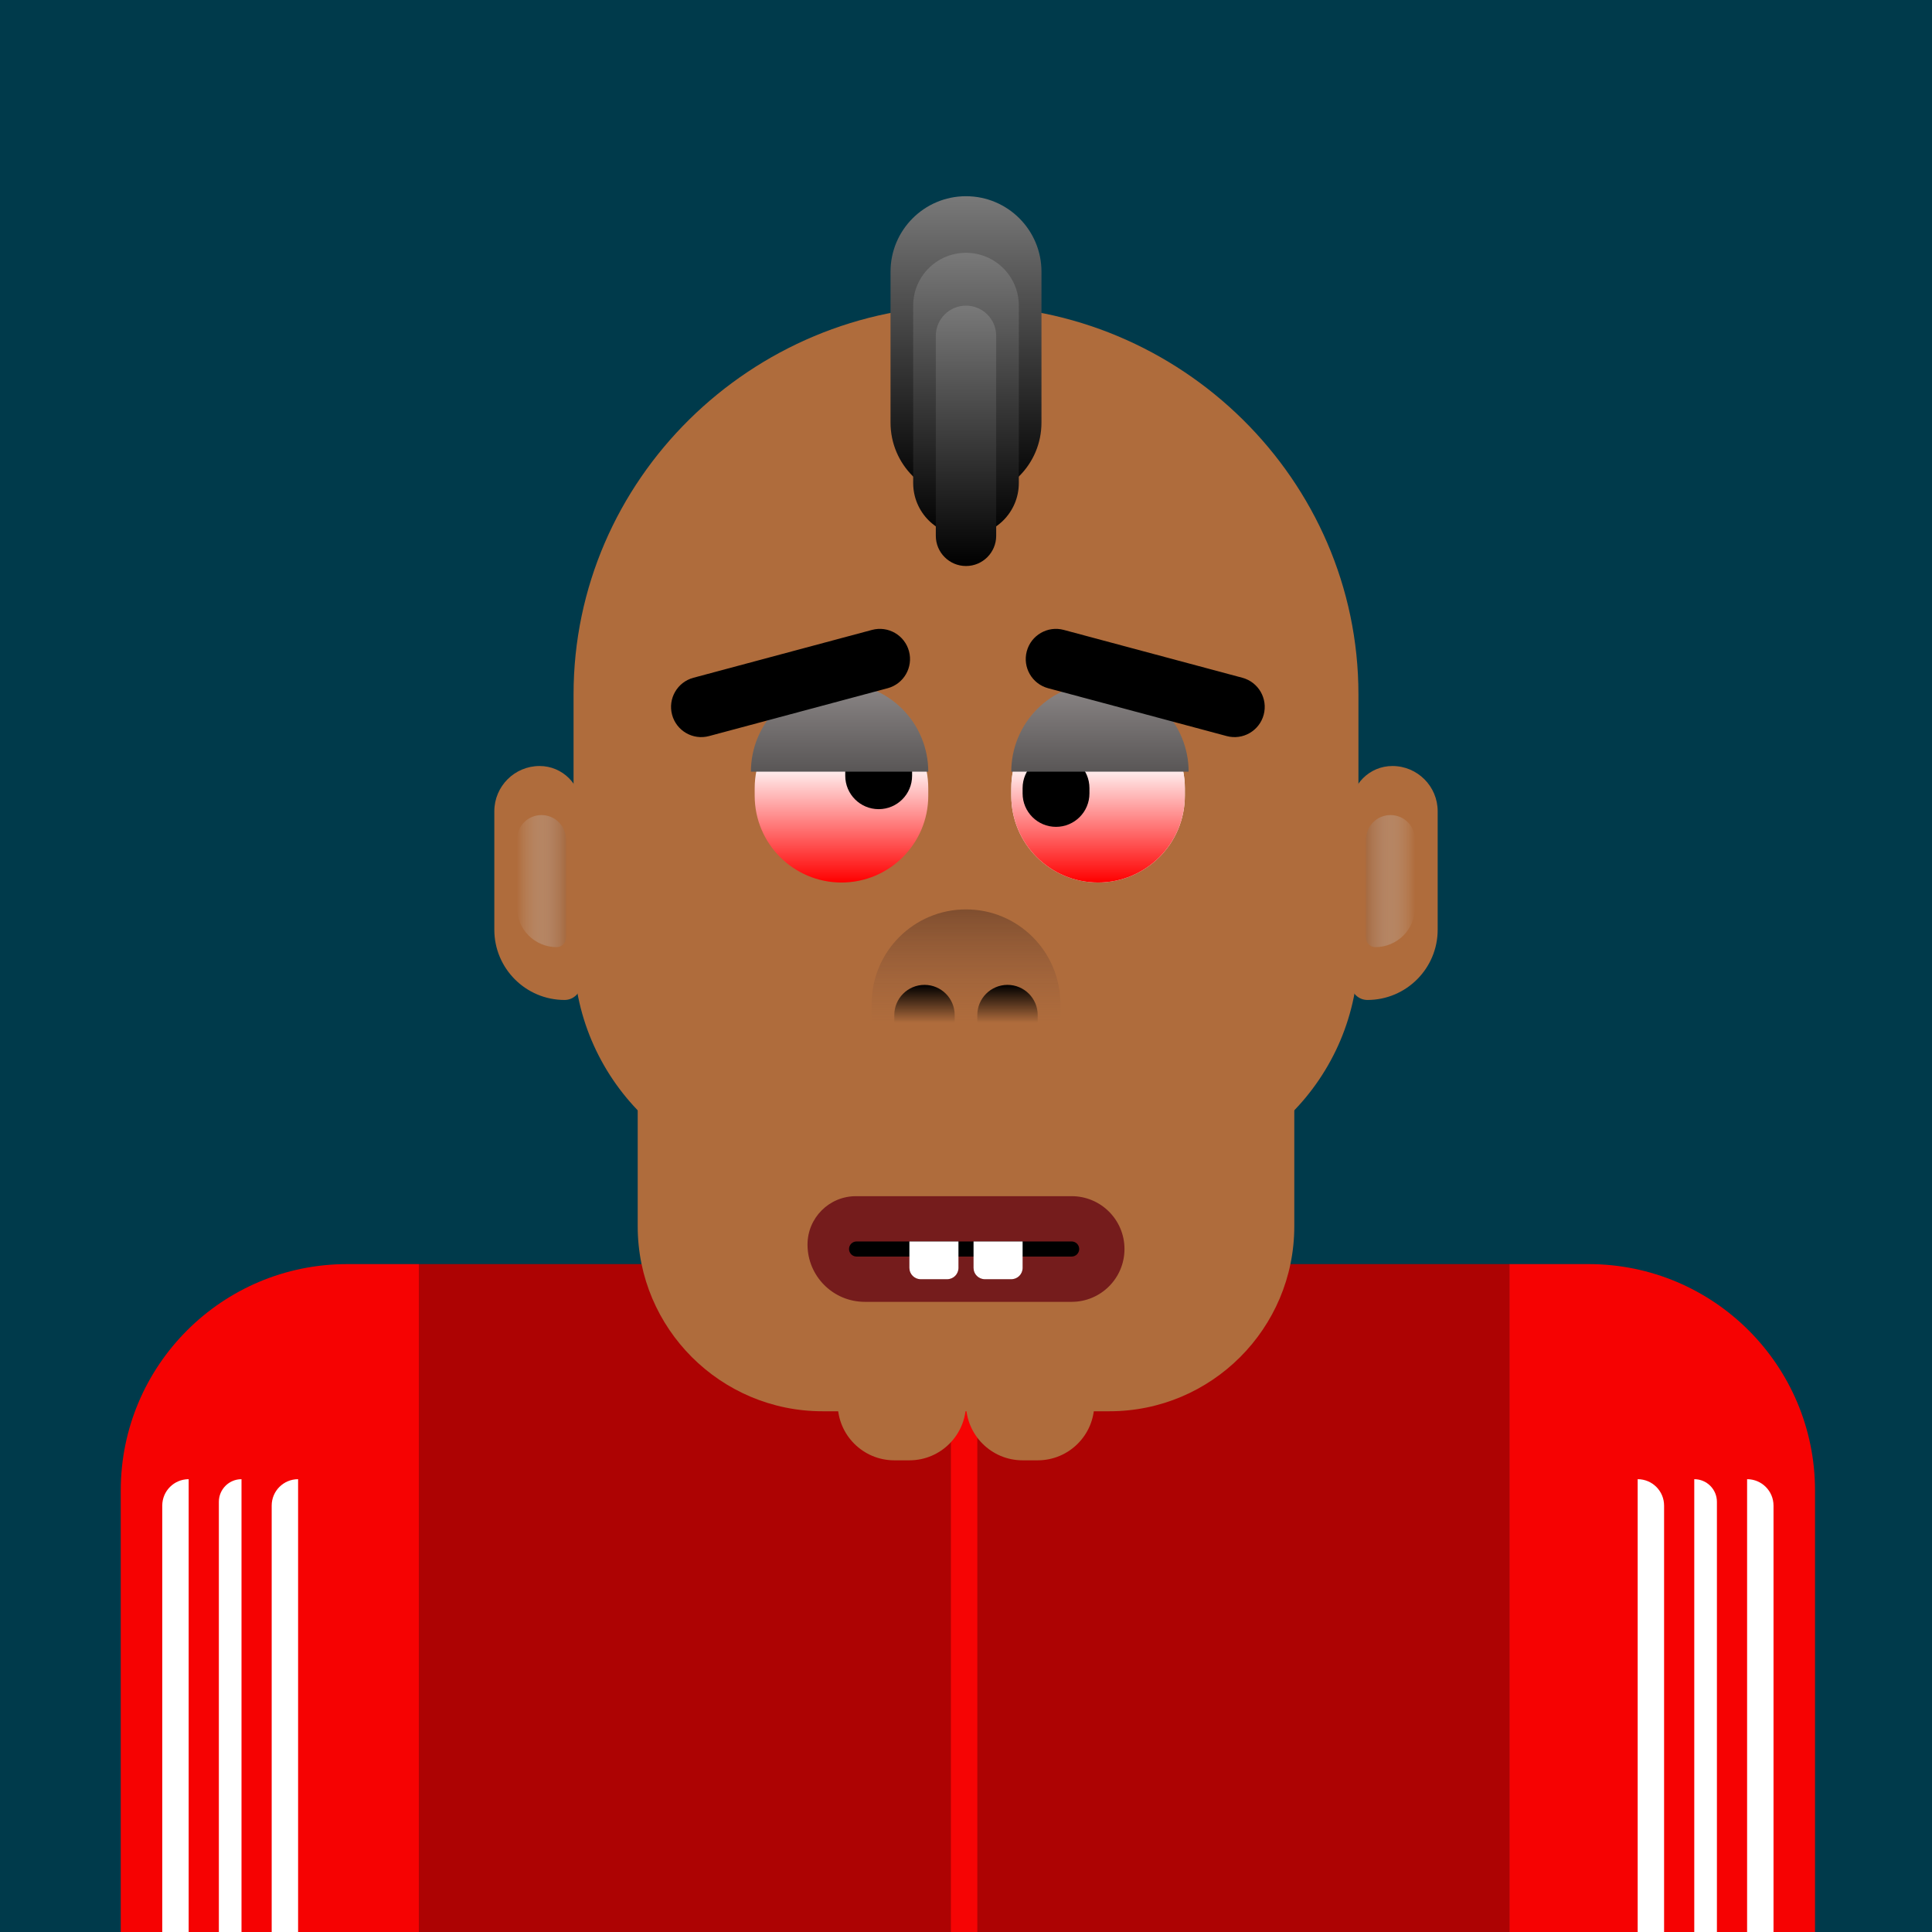
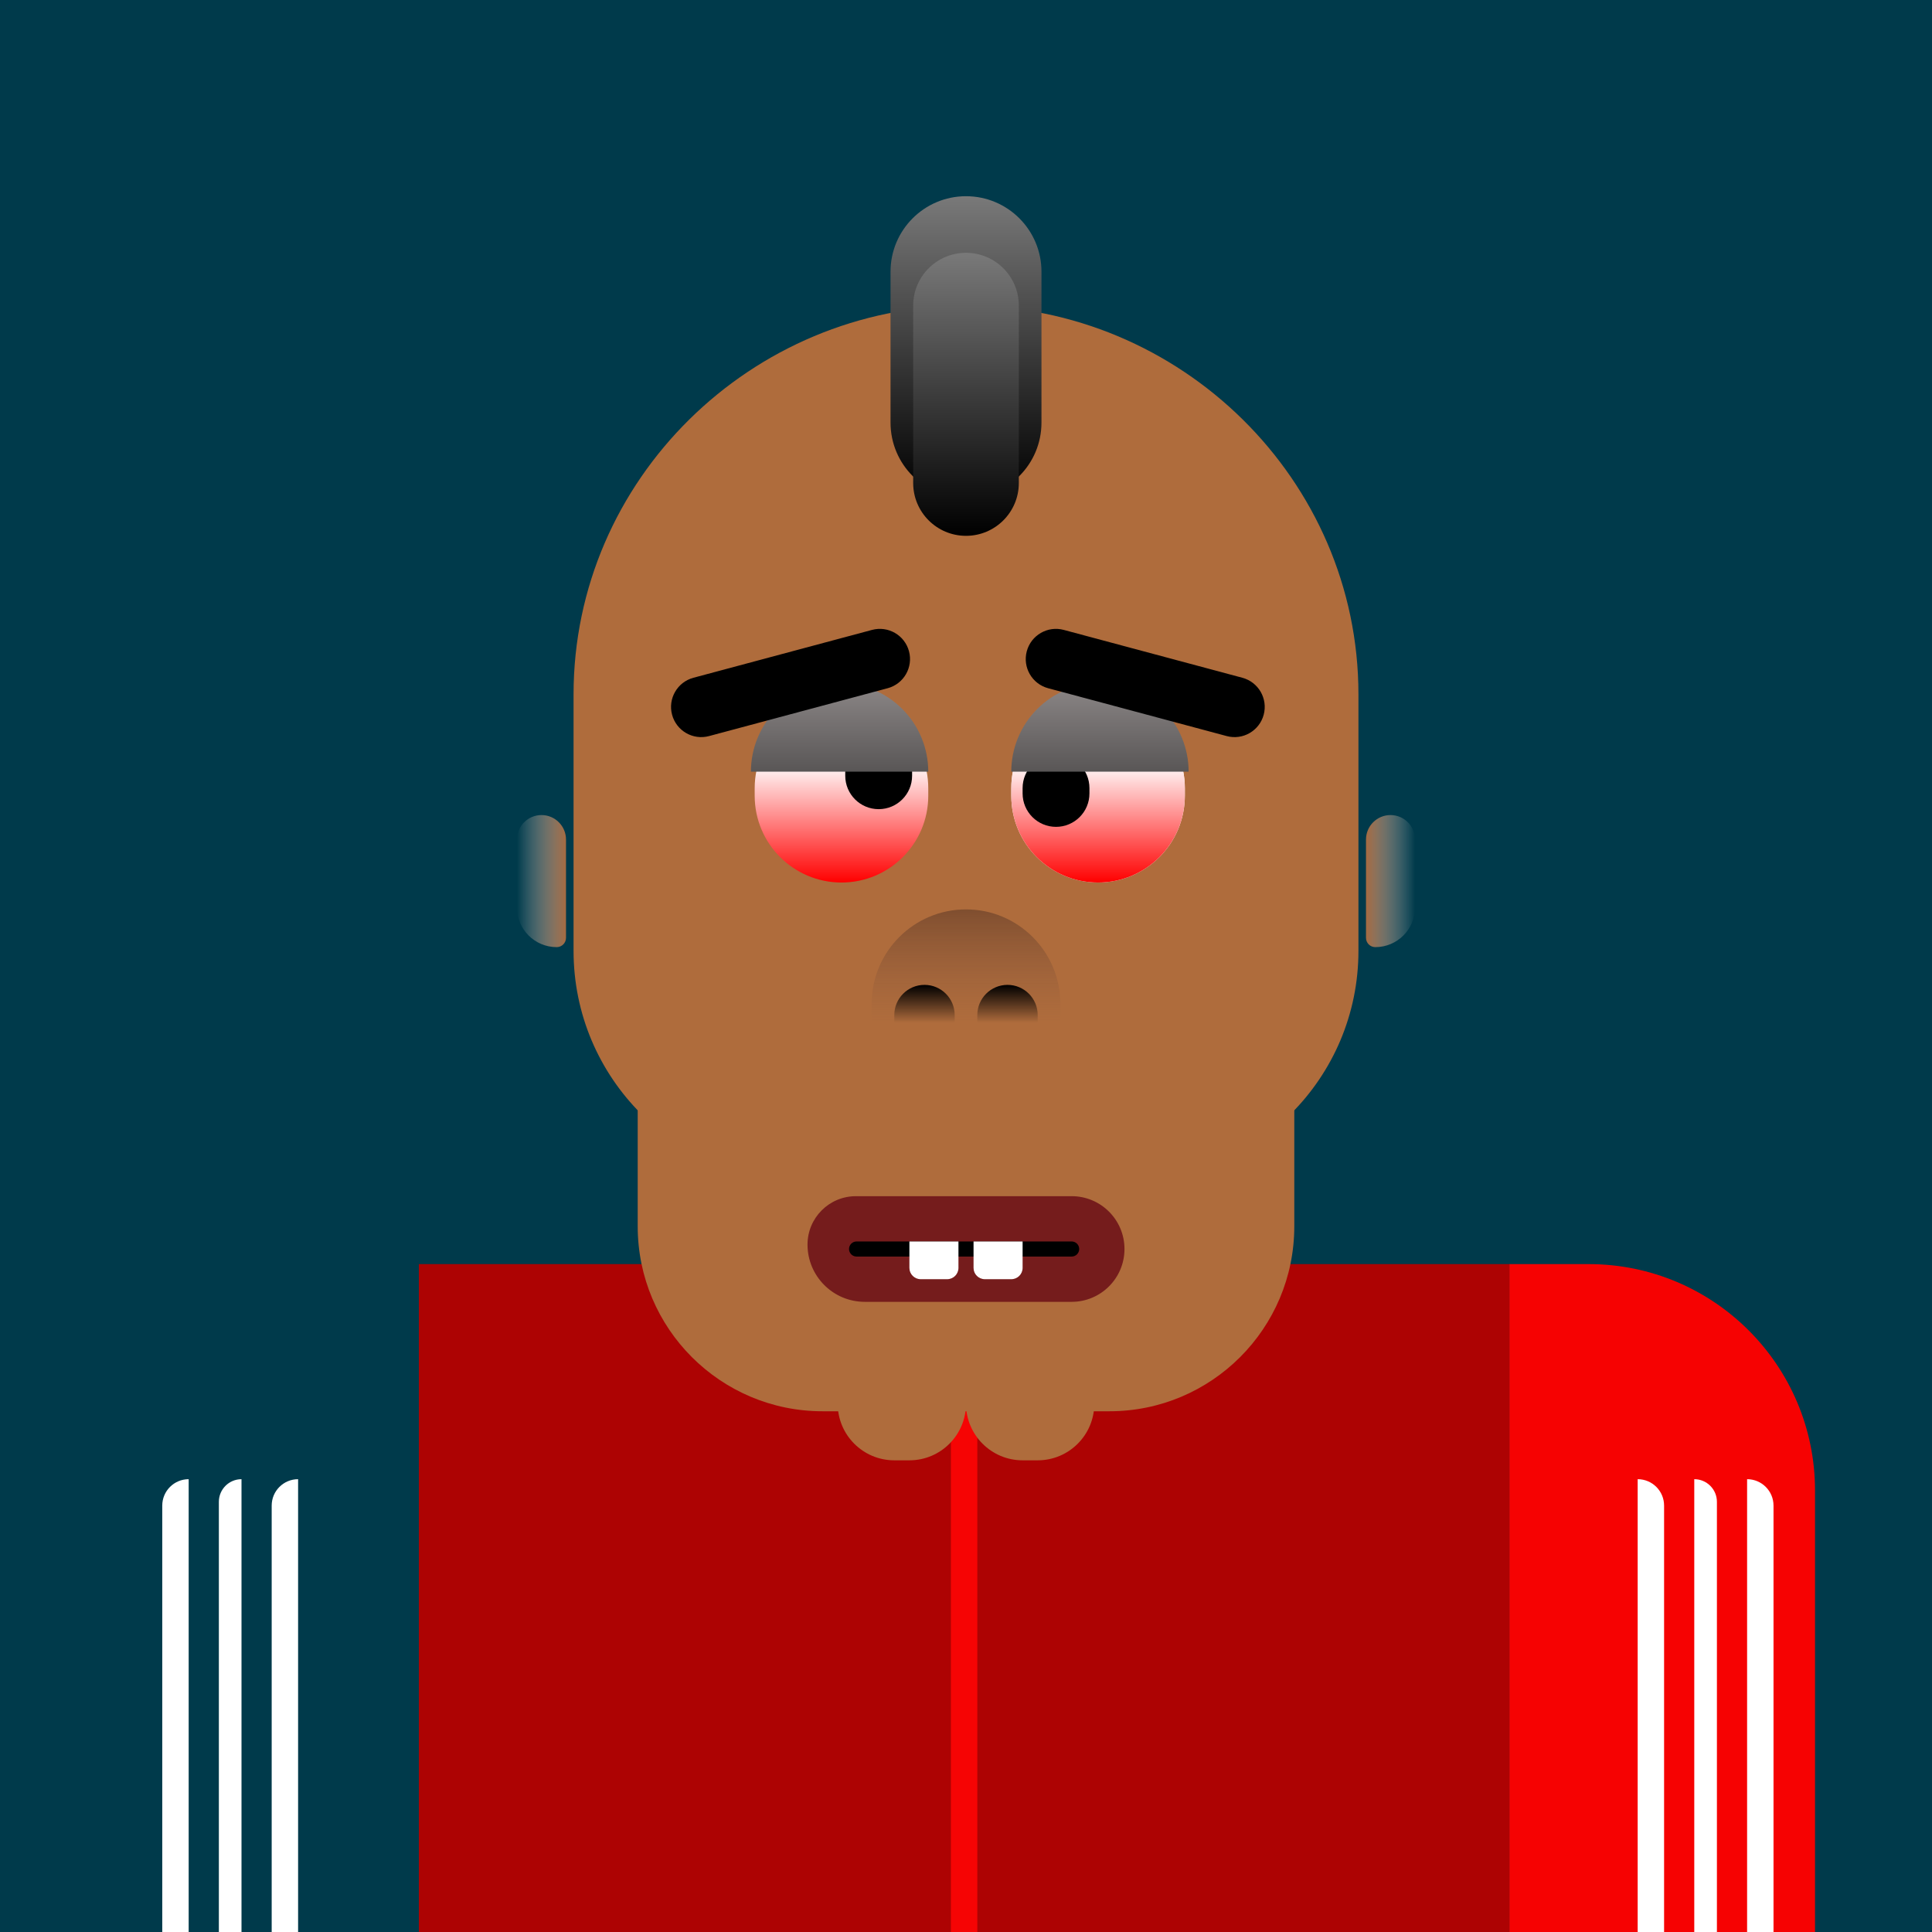
<svg xmlns="http://www.w3.org/2000/svg" width="800" height="800" viewBox="0 0 512 512">
  <g>
    <rect width="512" height="512" fill="#003A4B" />
  </g>
  <g>
    <g clip-path="url(#clip0_5_19)">
      <g filter="url(#filter0_d_5_19)">
        <path d="M400 331H421C454.137 331 481 357.863 481 391V512H400V331Z" fill="#F60202" />
-         <path d="M111 331H92C58.863 331 32 357.863 32 391V517H111V331Z" fill="#F60202" />
        <path d="M463 388V388C466.866 388 470 391.134 470 395V517H463V388Z" fill="white" />
        <path d="M50 388V388C46.134 388 43 391.134 43 395V517H50V388Z" fill="white" />
        <path d="M449 388V388C452.314 388 455 390.686 455 394V517H449V388Z" fill="white" />
        <path d="M64 388V388C60.686 388 58 390.686 58 394V517H64V388Z" fill="white" />
        <path d="M434 388V388C437.866 388 441 391.134 441 395V517H434V388Z" fill="white" />
        <path d="M79 388V388C75.134 388 72 391.134 72 395V517H79V388Z" fill="white" />
        <rect x="111" y="331" width="289" height="181" fill="#AD0303" />
        <rect x="252" y="331" width="7" height="181" fill="#F60404" />
      </g>
    </g>
    <defs>
      <filter id="filter0_d_5_19" x="28" y="331" width="457" height="194" filterUnits="userSpaceOnUse" color-interpolation-filters="sRGB">
        <feFlood flood-opacity="0" result="BackgroundImageFix" />
        <feColorMatrix in="SourceAlpha" type="matrix" values="0 0 0 0 0 0 0 0 0 0 0 0 0 0 0 0 0 0 127 0" result="hardAlpha" />
        <feOffset dy="4" />
        <feGaussianBlur stdDeviation="2" />
        <feComposite in2="hardAlpha" operator="out" />
        <feColorMatrix type="matrix" values="0 0 0 0 0 0 0 0 0 0 0 0 0 0 0 0 0 0 0.25 0" />
        <feBlend mode="normal" in2="BackgroundImageFix" result="effect1_dropShadow_5_19" />
        <feBlend mode="normal" in="SourceGraphic" in2="effect1_dropShadow_5_19" result="shape" />
      </filter>
      <clipPath id="clip0_5_19">
        <rect width="512" height="512" fill="white" />
      </clipPath>
    </defs>
  </g>
  <g>
    <g filter="url(#filter0_d_14_112)">
      <path d="M152 180C152 123.115 199.115 77 256 77V77C312.885 77 360 123.115 360 180L360 248C360 281.689 332.689 309 299 309L213 309C179.311 309 152 281.689 152 248L152 180Z" fill="#AF6C3C" />
-       <path d="M154 210C154 203.925 149.075 199 143 199V199C136.373 199 131 204.373 131 211L131 242.374C131 252.661 139.339 261 149.626 261V261C152.042 261 154 259.042 154 256.626L154 210Z" fill="#AF6C3C" />
-       <path d="M358 210C358 203.925 362.925 199 369 199V199C375.627 199 381 204.373 381 211L381 242.374C381 252.661 372.661 261 362.374 261V261C359.958 261 358 259.042 358 256.626L358 210Z" fill="#AF6C3C" />
      <path d="M169 276L343 276L343 321C343 348.062 321.062 370 294 370L218 370C190.938 370 169 348.062 169 321L169 276Z" fill="#AF6C3C" />
      <path d="M222 368L256 368V368C256 376.284 249.284 383 241 383L237 383C228.716 383 222 376.284 222 368V368Z" fill="#AF6C3C" />
      <path d="M256 368L290 368V368C290 376.284 283.284 383 275 383L271 383C262.716 383 256 376.284 256 368V368Z" fill="#AF6C3C" />
      <path d="M150 218.5C150 214.91 147.09 212 143.5 212V212C139.91 212 137 214.91 137 218.5L137 236.472C137 242.287 141.713 247 147.528 247V247C148.893 247 150 245.893 150 244.528L150 218.5Z" fill="url(#paint0_linear_14_112)" />
      <path d="M362 218.5C362 214.91 364.91 212 368.5 212V212C372.09 212 375 214.91 375 218.5L375 236.472C375 242.287 370.287 247 364.473 247V247C363.107 247 362 245.893 362 244.528L362 218.5Z" fill="url(#paint1_linear_14_112)" />
    </g>
    <defs>
      <filter id="filter0_d_14_112" x="121" y="71" width="270" height="326" filterUnits="userSpaceOnUse" color-interpolation-filters="sRGB">
        <feFlood flood-opacity="0" result="BackgroundImageFix" />
        <feColorMatrix in="SourceAlpha" type="matrix" values="0 0 0 0 0 0 0 0 0 0 0 0 0 0 0 0 0 0 127 0" result="hardAlpha" />
        <feOffset dy="4" />
        <feGaussianBlur stdDeviation="5" />
        <feComposite in2="hardAlpha" operator="out" />
        <feColorMatrix type="matrix" values="0 0 0 0 0 0 0 0 0 0 0 0 0 0 0 0 0 0 0.4 0" />
        <feBlend mode="normal" in2="BackgroundImageFix" result="effect1_dropShadow_14_112" />
        <feBlend mode="normal" in="SourceGraphic" in2="effect1_dropShadow_14_112" result="shape" />
      </filter>
      <linearGradient id="paint0_linear_14_112" x1="137" y1="229.5" x2="150" y2="229.5" gradientUnits="userSpaceOnUse">
        <stop stop-color="#D3D3D3" stop-opacity="0" />
        <stop offset="1" stop-color="#A66A41" />
      </linearGradient>
      <linearGradient id="paint1_linear_14_112" x1="375" y1="229.5" x2="362" y2="229.5" gradientUnits="userSpaceOnUse">
        <stop stop-color="#D3D3D3" stop-opacity="0" />
        <stop offset="1" stop-color="#A66A41" />
      </linearGradient>
    </defs>
  </g>
  <g>
    <path d="M200 208.875C200 196.172 210.297 185.875 223 185.875V185.875C235.703 185.875 246 196.172 246 208.875V210.875C246 223.577 235.703 233.875 223 233.875V233.875C210.297 233.875 200 223.577 200 210.875V208.875Z" fill="url(#paint0_linear_5_21)" />
    <path d="M268 208.875C268 196.172 278.297 185.875 291 185.875V185.875C303.703 185.875 314 196.172 314 208.875V210.875C314 223.577 303.703 233.875 291 233.875V233.875C278.297 233.875 268 223.577 268 210.875V208.875Z" fill="white" />
    <path d="M268 208.875C268 196.172 278.297 185.875 291 185.875V185.875C303.703 185.875 314 196.172 314 208.875V210.875C314 223.577 303.703 233.875 291 233.875V233.875C278.297 233.875 268 223.577 268 210.875V208.875Z" fill="url(#paint1_linear_5_21)" />
    <path d="M224 204.17C224 199.278 227.966 195.312 232.858 195.312V195.312C237.749 195.312 241.715 199.278 241.715 204.17V205.58C241.715 210.472 237.749 214.437 232.858 214.437V214.437C227.966 214.437 224 210.472 224 205.58V204.17Z" fill="black" />
    <path d="M271 208.858C271 203.966 274.966 200 279.858 200V200C284.749 200 288.715 203.966 288.715 208.858V210.268C288.715 215.16 284.749 219.125 279.858 219.125V219.125C274.966 219.125 271 215.16 271 210.268V208.858Z" fill="black" />
    <path d="M315 204.5C315 201.414 314.392 198.358 313.211 195.507C312.03 192.656 310.299 190.065 308.117 187.883C305.935 185.701 303.344 183.97 300.493 182.789C297.642 181.608 294.586 181 291.5 181C288.414 181 285.358 181.608 282.507 182.789C279.656 183.97 277.065 185.701 274.883 187.883C272.701 190.065 270.97 192.656 269.789 195.507C268.608 198.358 268 201.414 268 204.5L291.5 204.5H315Z" fill="url(#paint2_linear_5_21)" />
    <path d="M246 204.5C246 201.414 245.392 198.358 244.211 195.507C243.03 192.656 241.299 190.065 239.117 187.883C236.935 185.701 234.344 183.97 231.493 182.789C228.642 181.608 225.586 181 222.5 181C219.414 181 216.358 181.608 213.507 182.789C210.656 183.97 208.065 185.701 205.883 187.883C203.701 190.065 201.97 192.656 200.789 195.507C199.608 198.358 199 201.414 199 204.5L222.5 204.5H246Z" fill="url(#paint3_linear_5_21)" />
    <path d="M178.107 189.412C176.964 185.144 179.497 180.757 183.764 179.614L231.095 166.932C235.362 165.788 239.749 168.321 240.893 172.588V172.588C242.036 176.856 239.503 181.243 235.236 182.386L187.905 195.068C183.638 196.212 179.251 193.679 178.107 189.412V189.412Z" fill="black" />
    <path d="M272.107 172.588C273.251 168.321 277.638 165.788 281.905 166.932L329.236 179.614C333.503 180.757 336.036 185.144 334.893 189.412V189.412C333.749 193.679 329.362 196.212 325.095 195.068L277.764 182.386C273.497 181.243 270.964 176.856 272.107 172.588V172.588Z" fill="black" />
    <defs>
      <linearGradient id="paint0_linear_5_21" x1="223" y1="185.875" x2="223" y2="233.875" gradientUnits="userSpaceOnUse">
        <stop offset="0.337" stop-color="white" />
        <stop offset="1" stop-color="#FF0000" />
      </linearGradient>
      <linearGradient id="paint1_linear_5_21" x1="291" y1="185.875" x2="291" y2="233.875" gradientUnits="userSpaceOnUse">
        <stop offset="0.337" stop-color="white" />
        <stop offset="1" stop-color="#FF0000" />
      </linearGradient>
      <linearGradient id="paint2_linear_5_21" x1="291.5" y1="181" x2="291.5" y2="228" gradientUnits="userSpaceOnUse">
        <stop stop-color="#8C8787" />
        <stop offset="1" stop-color="#262525" />
      </linearGradient>
      <linearGradient id="paint3_linear_5_21" x1="222.5" y1="181" x2="222.5" y2="228" gradientUnits="userSpaceOnUse">
        <stop stop-color="#8C8787" />
        <stop offset="1" stop-color="#262525" />
      </linearGradient>
    </defs>
  </g>
  <g>
    <path d="M298 331C298 323.268 291.732 317 284 317H226.824C219.742 317 214 322.742 214 329.824V329.824C214 338.206 220.794 345 229.176 345H284C291.732 345 298 338.732 298 331V331Z" fill="#751C1C" />
    <path d="M286 331C286 329.895 285.105 329 284 329H227C225.895 329 225 329.895 225 331V331C225 332.105 225.895 333 227 333H284C285.105 333 286 332.105 286 331V331Z" fill="black" />
    <path d="M254 329H241V336C241 337.657 242.343 339 244 339H251C252.657 339 254 337.657 254 336V329Z" fill="white" />
    <path d="M271 329H258V336C258 337.657 259.343 339 261 339H268C269.657 339 271 337.657 271 336V329Z" fill="white" />
  </g>
  <g>
    <path d="M231 271L231 266C231 252.193 242.193 241 256 241C269.807 241 281 252.193 281 266L281 271L231 271Z" fill="url(#paint0_linear_14_176)" />
    <path d="M237 271L237 269C237 264.582 240.582 261 245 261C249.418 261 253 264.582 253 269L253 271L237 271Z" fill="url(#paint1_linear_14_176)" />
    <path d="M259 271L259 269C259 264.582 262.582 261 267 261C271.418 261 275 264.582 275 269L275 271L259 271Z" fill="url(#paint2_linear_14_176)" />
    <defs>
      <linearGradient id="paint0_linear_14_176" x1="256" y1="271" x2="256" y2="241" gradientUnits="userSpaceOnUse">
        <stop stop-color="#855740" stop-opacity="0" />
        <stop offset="1" stop-color="#593625" stop-opacity="0.55" />
      </linearGradient>
      <linearGradient id="paint1_linear_14_176" x1="245" y1="271" x2="245" y2="261" gradientUnits="userSpaceOnUse">
        <stop stop-opacity="0" />
        <stop offset="1" />
      </linearGradient>
      <linearGradient id="paint2_linear_14_176" x1="267" y1="271" x2="267" y2="261" gradientUnits="userSpaceOnUse">
        <stop stop-opacity="0" />
        <stop offset="1" />
      </linearGradient>
    </defs>
  </g>
  <g>
    <path d="M256 132C244.954 132 236 123.046 236 112L236 72C236 60.954 244.954 52 256 52V52C267.046 52 276 60.954 276 72L276 112C276 123.046 267.046 132 256 132V132Z" fill="url(#paint0_linear_14_168)" />
-     <path d="M256 142C248.268 142 242 135.732 242 128L242 81C242 73.268 248.268 67 256 67V67C263.732 67 270 73.268 270 81L270 128C270 135.732 263.732 142 256 142V142Z" fill="url(#paint1_linear_14_168)" />
-     <path d="M256 150C251.582 150 248 146.418 248 142L248 89C248 84.582 251.582 81 256 81V81C260.418 81 264 84.582 264 89L264 142C264 146.418 260.418 150 256 150V150Z" fill="url(#paint2_linear_14_168)" />
+     <path d="M256 142C248.268 142 242 135.732 242 128L242 81C242 73.268 248.268 67 256 67C263.732 67 270 73.268 270 81L270 128C270 135.732 263.732 142 256 142V142Z" fill="url(#paint1_linear_14_168)" />
    <defs>
      <linearGradient id="paint0_linear_14_168" x1="256" y1="52" x2="256" y2="132" gradientUnits="userSpaceOnUse">
        <stop stop-color="#797979" />
        <stop offset="1" />
      </linearGradient>
      <linearGradient id="paint1_linear_14_168" x1="256" y1="67" x2="256" y2="142" gradientUnits="userSpaceOnUse">
        <stop stop-color="#797979" />
        <stop offset="1" />
      </linearGradient>
      <linearGradient id="paint2_linear_14_168" x1="256" y1="81" x2="256" y2="150" gradientUnits="userSpaceOnUse">
        <stop stop-color="#797979" />
        <stop offset="1" />
      </linearGradient>
    </defs>
  </g>
</svg>